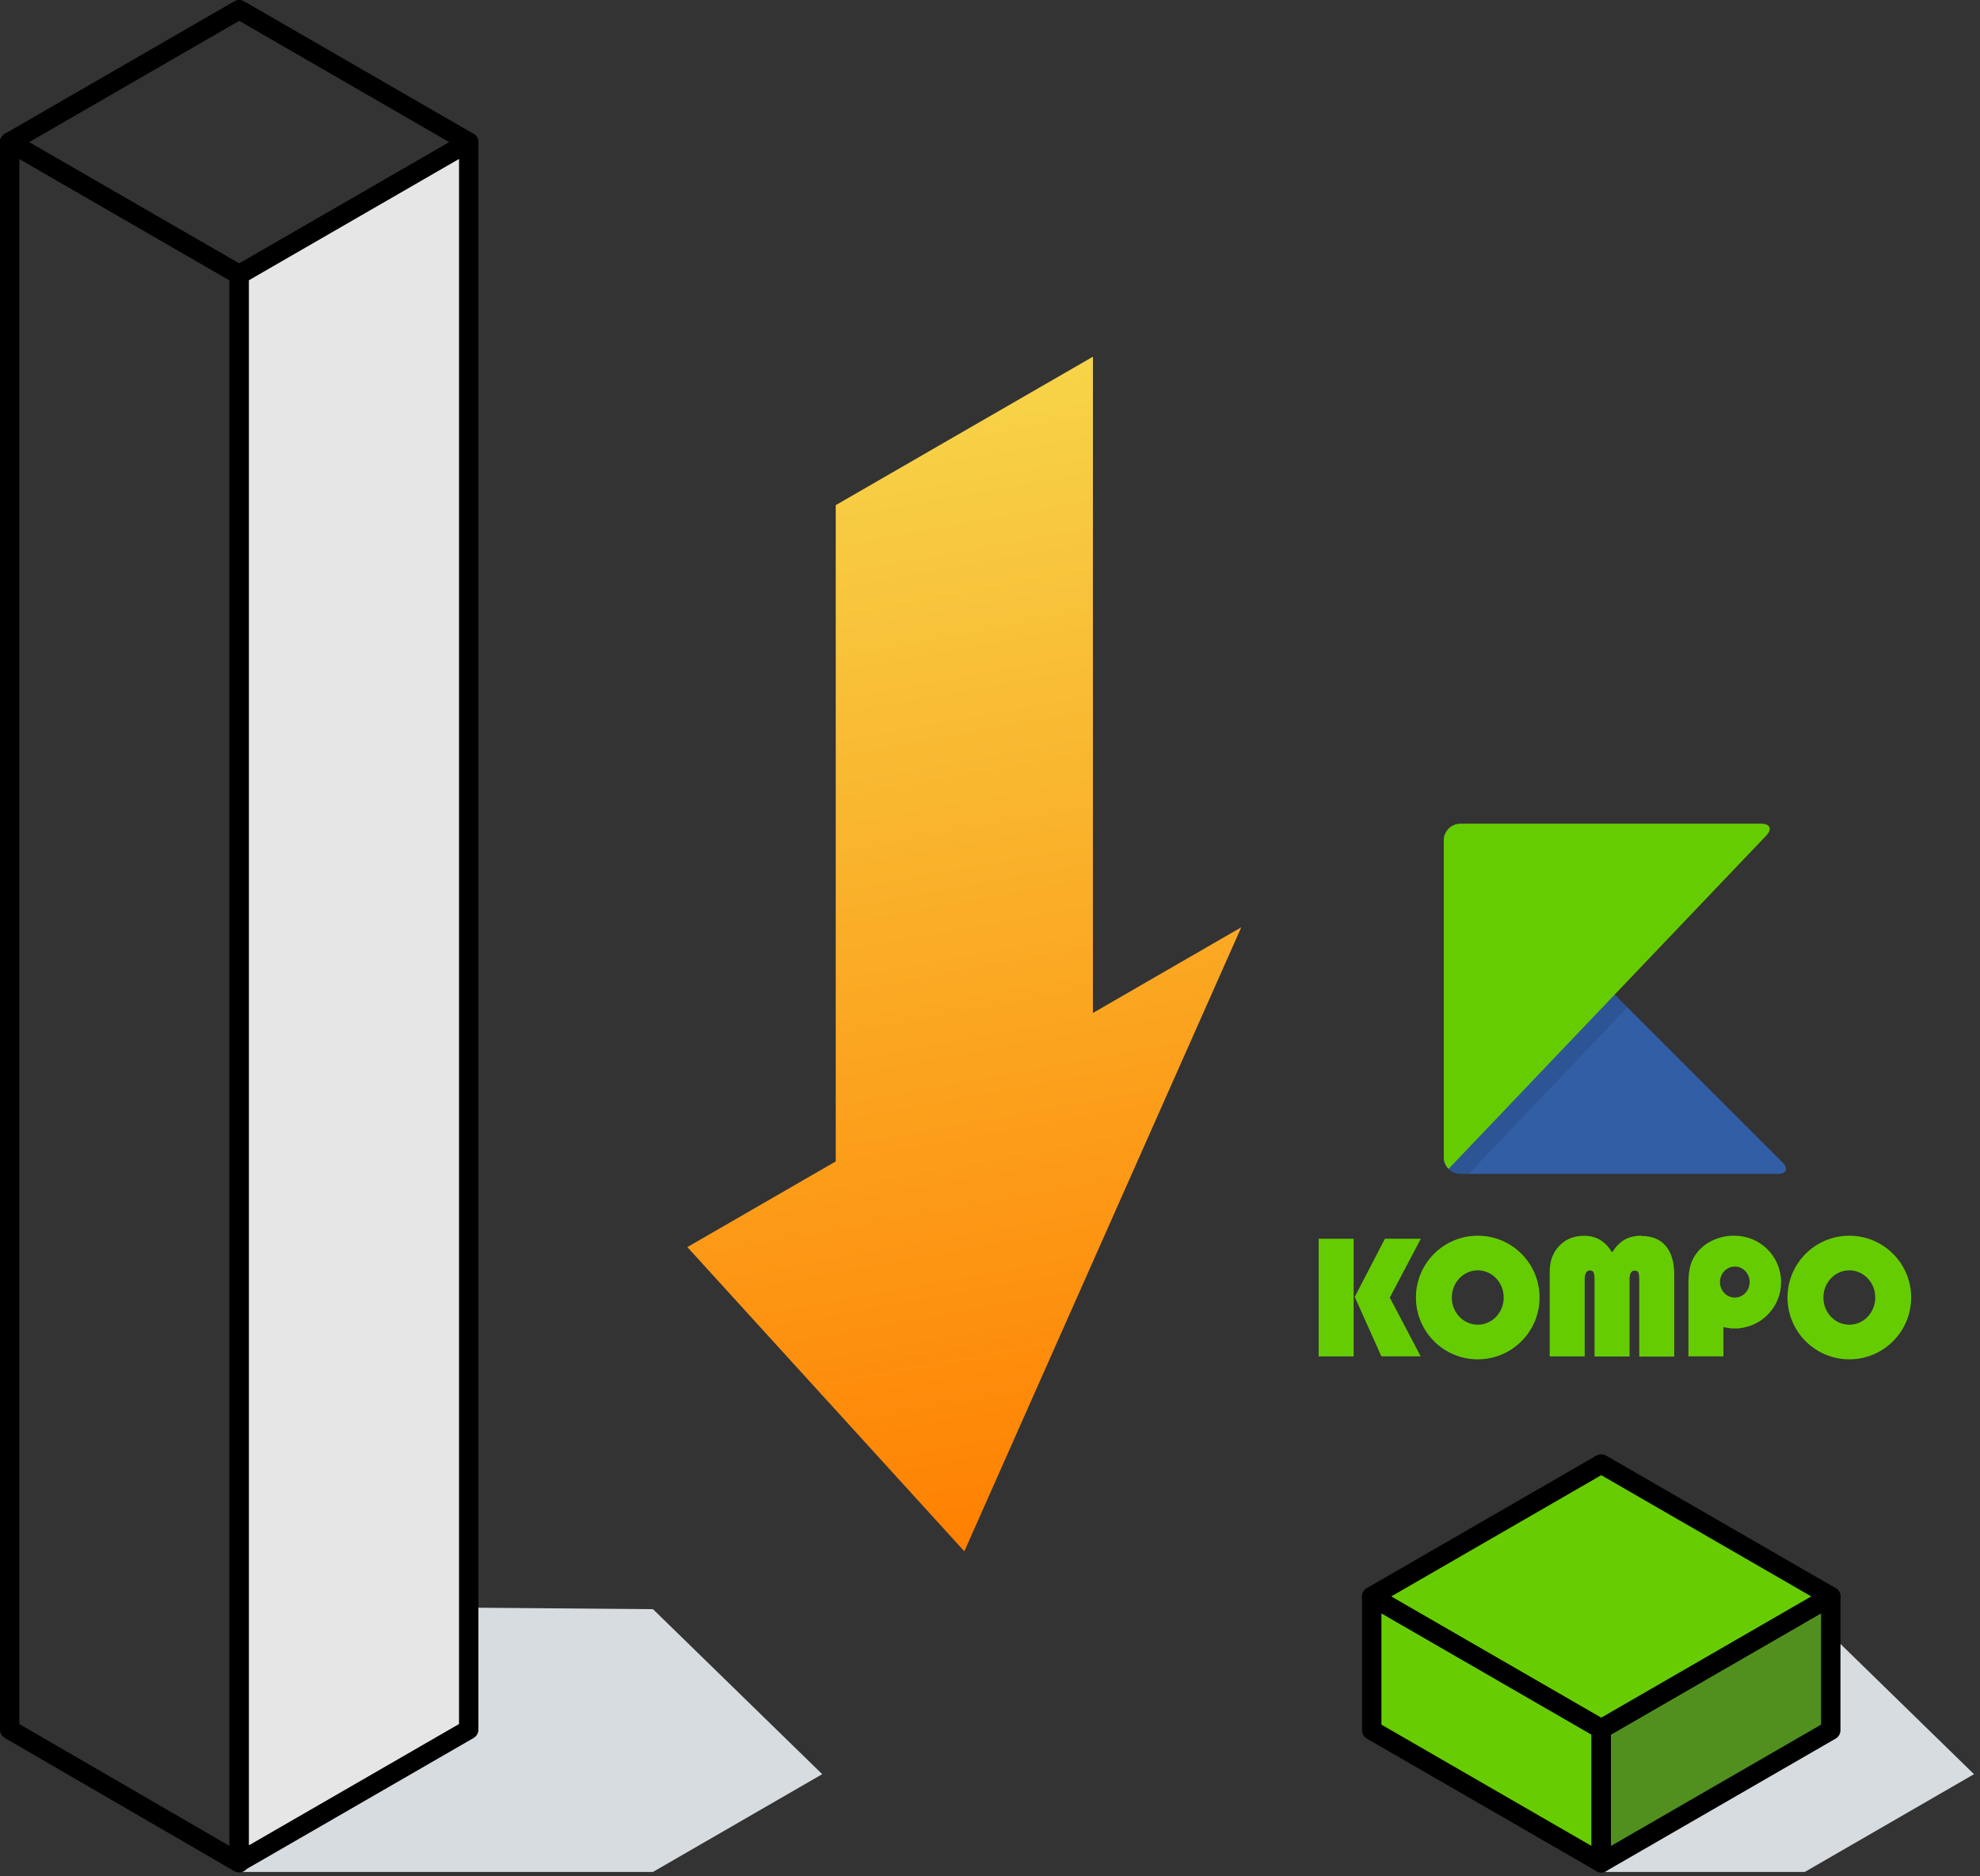
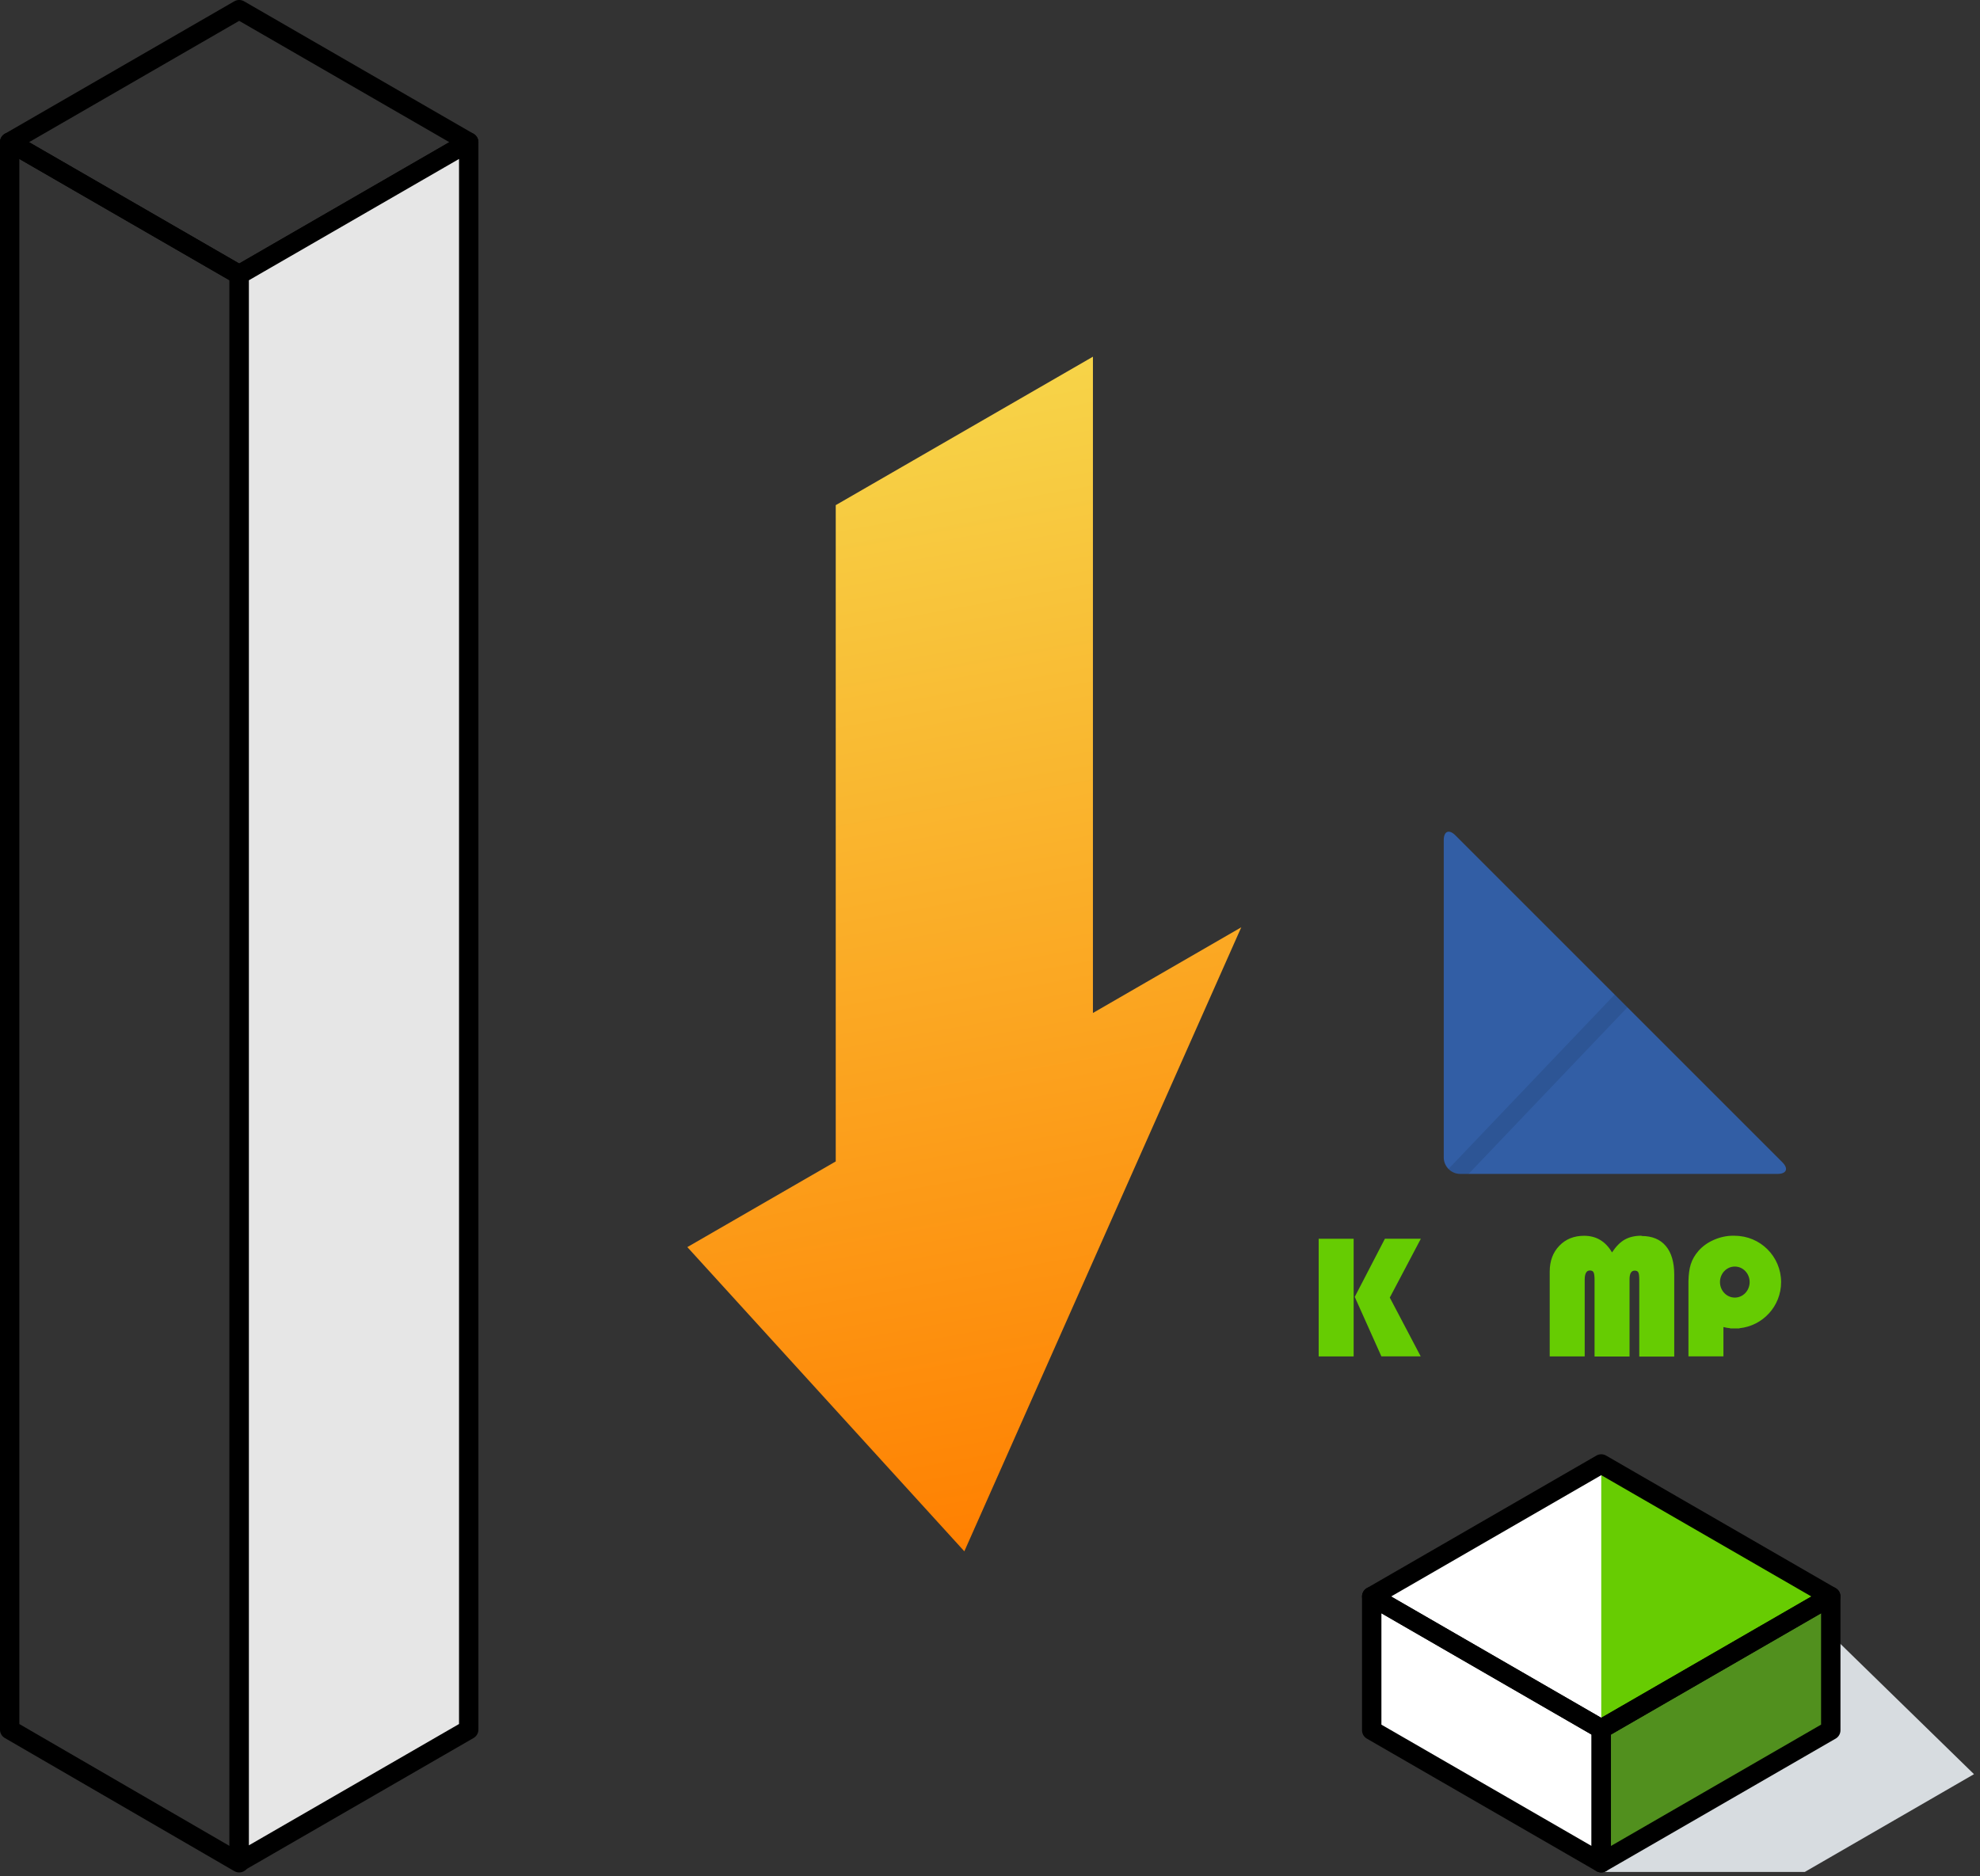
<svg xmlns="http://www.w3.org/2000/svg" width="287" height="272" viewBox="0 0 287 272" fill="none">
  <rect x="0" y="0" width="287" height="272" fill="#333333" stroke="none" />
  <g clip-path="url(#clip0_1_590)">
    <g style="mix-blend-mode:multiply">
-       <path d="M34.67 271.37H94.65L119.18 257.2L94.65 233.28L44.68 232.87L34.67 271.37Z" fill="#D7DCE0" />
-     </g>
+       </g>
    <g style="mix-blend-mode:multiply">
      <path d="M232.1 271.37H261.61L286.13 257.2L261.61 233.28L211.63 232.87L232.1 271.37Z" fill="#D7DCE0" />
    </g>
    <path d="M265.37 231.44L232.1 212.23L198.83 231.44L232.1 250.65L265.37 231.44Z" fill="white" />
    <path d="M198.83 231.44V250.83L232.1 270.04V250.65L198.83 231.44Z" fill="white" />
    <path d="M265.37 231.44L232.1 250.65V270.04L265.37 250.83V231.44Z" fill="white" />
-     <path d="M265.37 231.44L232.1 212.23L198.83 231.44L232.1 250.65L265.37 231.44Z" fill="#67CC02" />
-     <path d="M198.83 231.44V250.83L232.1 270.04V250.65L198.83 231.44Z" fill="#67CC02" />
+     <path d="M265.37 231.44L232.1 212.23L232.1 250.65L265.37 231.44Z" fill="#67CC02" />
    <path d="M265.37 231.44L232.1 250.65V270.04L265.37 250.83V231.44Z" fill="#51901E" />
    <path d="M265.37 231.44L232.1 212.23L198.83 231.44L232.1 250.65L265.37 231.44Z" stroke="black" stroke-width="2.81" stroke-linecap="round" stroke-linejoin="round" />
    <path d="M198.83 231.44V250.83L232.1 270.04V250.65L198.83 231.44Z" stroke="black" stroke-width="2.81" stroke-linecap="round" stroke-linejoin="round" />
    <path d="M265.37 231.44L232.1 250.65V270.04L265.37 250.83V231.44Z" stroke="black" stroke-width="2.81" stroke-linecap="round" stroke-linejoin="round" />
    <path d="M67.94 20.61L34.67 1.4L1.4 20.61L34.67 39.82L67.94 20.61Z" stroke="black" stroke-width="2.81" stroke-linecap="round" stroke-linejoin="round" />
    <path d="M1.4 20.61V250.74L34.67 270.04V39.82L1.4 20.61Z" stroke="black" stroke-width="2.81" stroke-linecap="round" stroke-linejoin="round" />
    <path d="M67.94 20.61L34.67 39.82V269.95L67.94 250.74V20.61Z" fill="#E6E6E6" stroke="black" stroke-width="2.81" stroke-linecap="round" stroke-linejoin="round" />
    <path d="M158.42 146.85V51.71L121.14 73.23V168.37L99.63 180.79L139.78 224.89L179.92 134.43L158.42 146.85Z" fill="url(#paint0_linear_1_590)" />
    <path d="M251.46 179.14C251.46 179.14 251.37 179.14 251.32 179.14C251.29 179.14 251.27 179.14 251.24 179.14C250.28 179.14 249.35 179.34 248.45 179.73C247.55 180.12 246.8 180.65 246.2 181.33C245.67 181.94 245.29 182.59 245.07 183.3C244.87 183.94 244.76 184.75 244.74 185.72C244.74 185.77 244.74 185.82 244.74 185.87C244.74 185.89 244.74 185.9 244.74 185.92C244.74 185.95 244.74 185.98 244.74 186.01V196.63H249.81V192.38C250.13 192.46 250.45 192.52 250.78 192.55V192.58H252.13V192.55C255.52 192.21 258.17 189.35 258.17 185.87C258.17 182.16 255.16 179.15 251.45 179.15L251.46 179.14ZM251.46 188.11C250.27 188.11 249.31 187.1 249.31 185.86C249.31 184.62 250.27 183.61 251.46 183.61C252.65 183.61 253.61 184.62 253.61 185.86C253.61 187.1 252.65 188.11 251.46 188.11Z" fill="#66CC02" />
    <path d="M200.74 179.58L196.37 188.01L200.23 196.63H205.93L201.45 188.11L205.95 179.58H200.74Z" fill="#66CC02" />
    <path d="M196.21 179.58H191.14V196.64H196.21V179.58Z" fill="#66CC02" />
-     <path d="M268.06 179.14C263.11 179.14 259.1 183.15 259.1 188.1C259.1 193.05 263.11 197.06 268.06 197.06C273.01 197.06 277.02 193.05 277.02 188.1C277.02 183.15 273.01 179.14 268.06 179.14ZM268.06 192.04C265.98 192.04 264.3 190.28 264.3 188.1C264.3 185.92 265.98 184.16 268.06 184.16C270.14 184.16 271.82 185.92 271.82 188.1C271.82 190.28 270.14 192.04 268.06 192.04Z" fill="#66CC02" />
    <path d="M237.95 179.14C236.98 179.14 236.17 179.33 235.51 179.7C234.85 180.07 234.24 180.69 233.66 181.56C232.72 179.95 231.37 179.15 229.62 179.15C228.15 179.15 226.95 179.63 226.02 180.6C225.09 181.57 224.63 182.81 224.63 184.34V196.64H229.7V185.54C229.7 184.63 229.95 184.18 230.45 184.18C230.72 184.18 230.9 184.27 230.99 184.46C231.08 184.64 231.13 185.01 231.13 185.55V196.65H236.2V185.47C236.2 184.62 236.45 184.2 236.95 184.2C237.22 184.2 237.39 184.29 237.48 184.47C237.57 184.65 237.61 185.01 237.61 185.56V196.66H242.68V184.8C242.68 182.98 242.27 181.59 241.46 180.63C240.64 179.66 239.47 179.18 237.94 179.18L237.95 179.14Z" fill="#66CC02" />
-     <path d="M214.2 179.14C209.25 179.14 205.24 183.15 205.24 188.1C205.24 193.05 209.25 197.06 214.2 197.06C219.15 197.06 223.16 193.05 223.16 188.1C223.16 183.15 219.15 179.14 214.2 179.14ZM214.2 192.04C212.12 192.04 210.44 190.28 210.44 188.1C210.44 185.92 212.12 184.16 214.2 184.16C216.28 184.16 217.96 185.92 217.96 188.1C217.96 190.28 216.28 192.04 214.2 192.04Z" fill="#66CC02" />
    <path d="M210.96 121.1C210.03 120.17 209.27 120.49 209.27 121.8V167.79C209.27 169.1 210.35 170.18 211.66 170.18H257.65C258.96 170.18 259.28 169.42 258.35 168.49L210.96 121.1Z" fill="#325EA5" />
-     <path d="M255.27 119.41H211.67C210.65 119.41 209.78 120.06 209.44 120.96C209.34 121.16 209.28 121.44 209.28 121.8V167.79C209.28 168.15 209.34 168.43 209.44 168.63C209.56 168.94 209.74 169.22 209.96 169.46L234.05 144.18L256.01 121.14C256.92 120.19 256.58 119.41 255.27 119.41Z" fill="#66CC02" />
    <path opacity="0.1" d="M234.05 144.18L209.96 169.46C210.39 169.9 211 170.18 211.66 170.18H212.87L235.89 146.03L234.05 144.19V144.18Z" fill="black" />
  </g>
  <defs>
    <linearGradient id="paint0_linear_1_590" x1="120.21" y1="49.98" x2="151.94" y2="224.49" gradientUnits="userSpaceOnUse">
      <stop stop-color="#F6D84C" />
      <stop offset="1" stop-color="#FF7F00" />
    </linearGradient>
    <clipPath id="clip0_1_590">
      <rect width="286.13" height="271.44" fill="white" />
    </clipPath>
  </defs>
</svg>